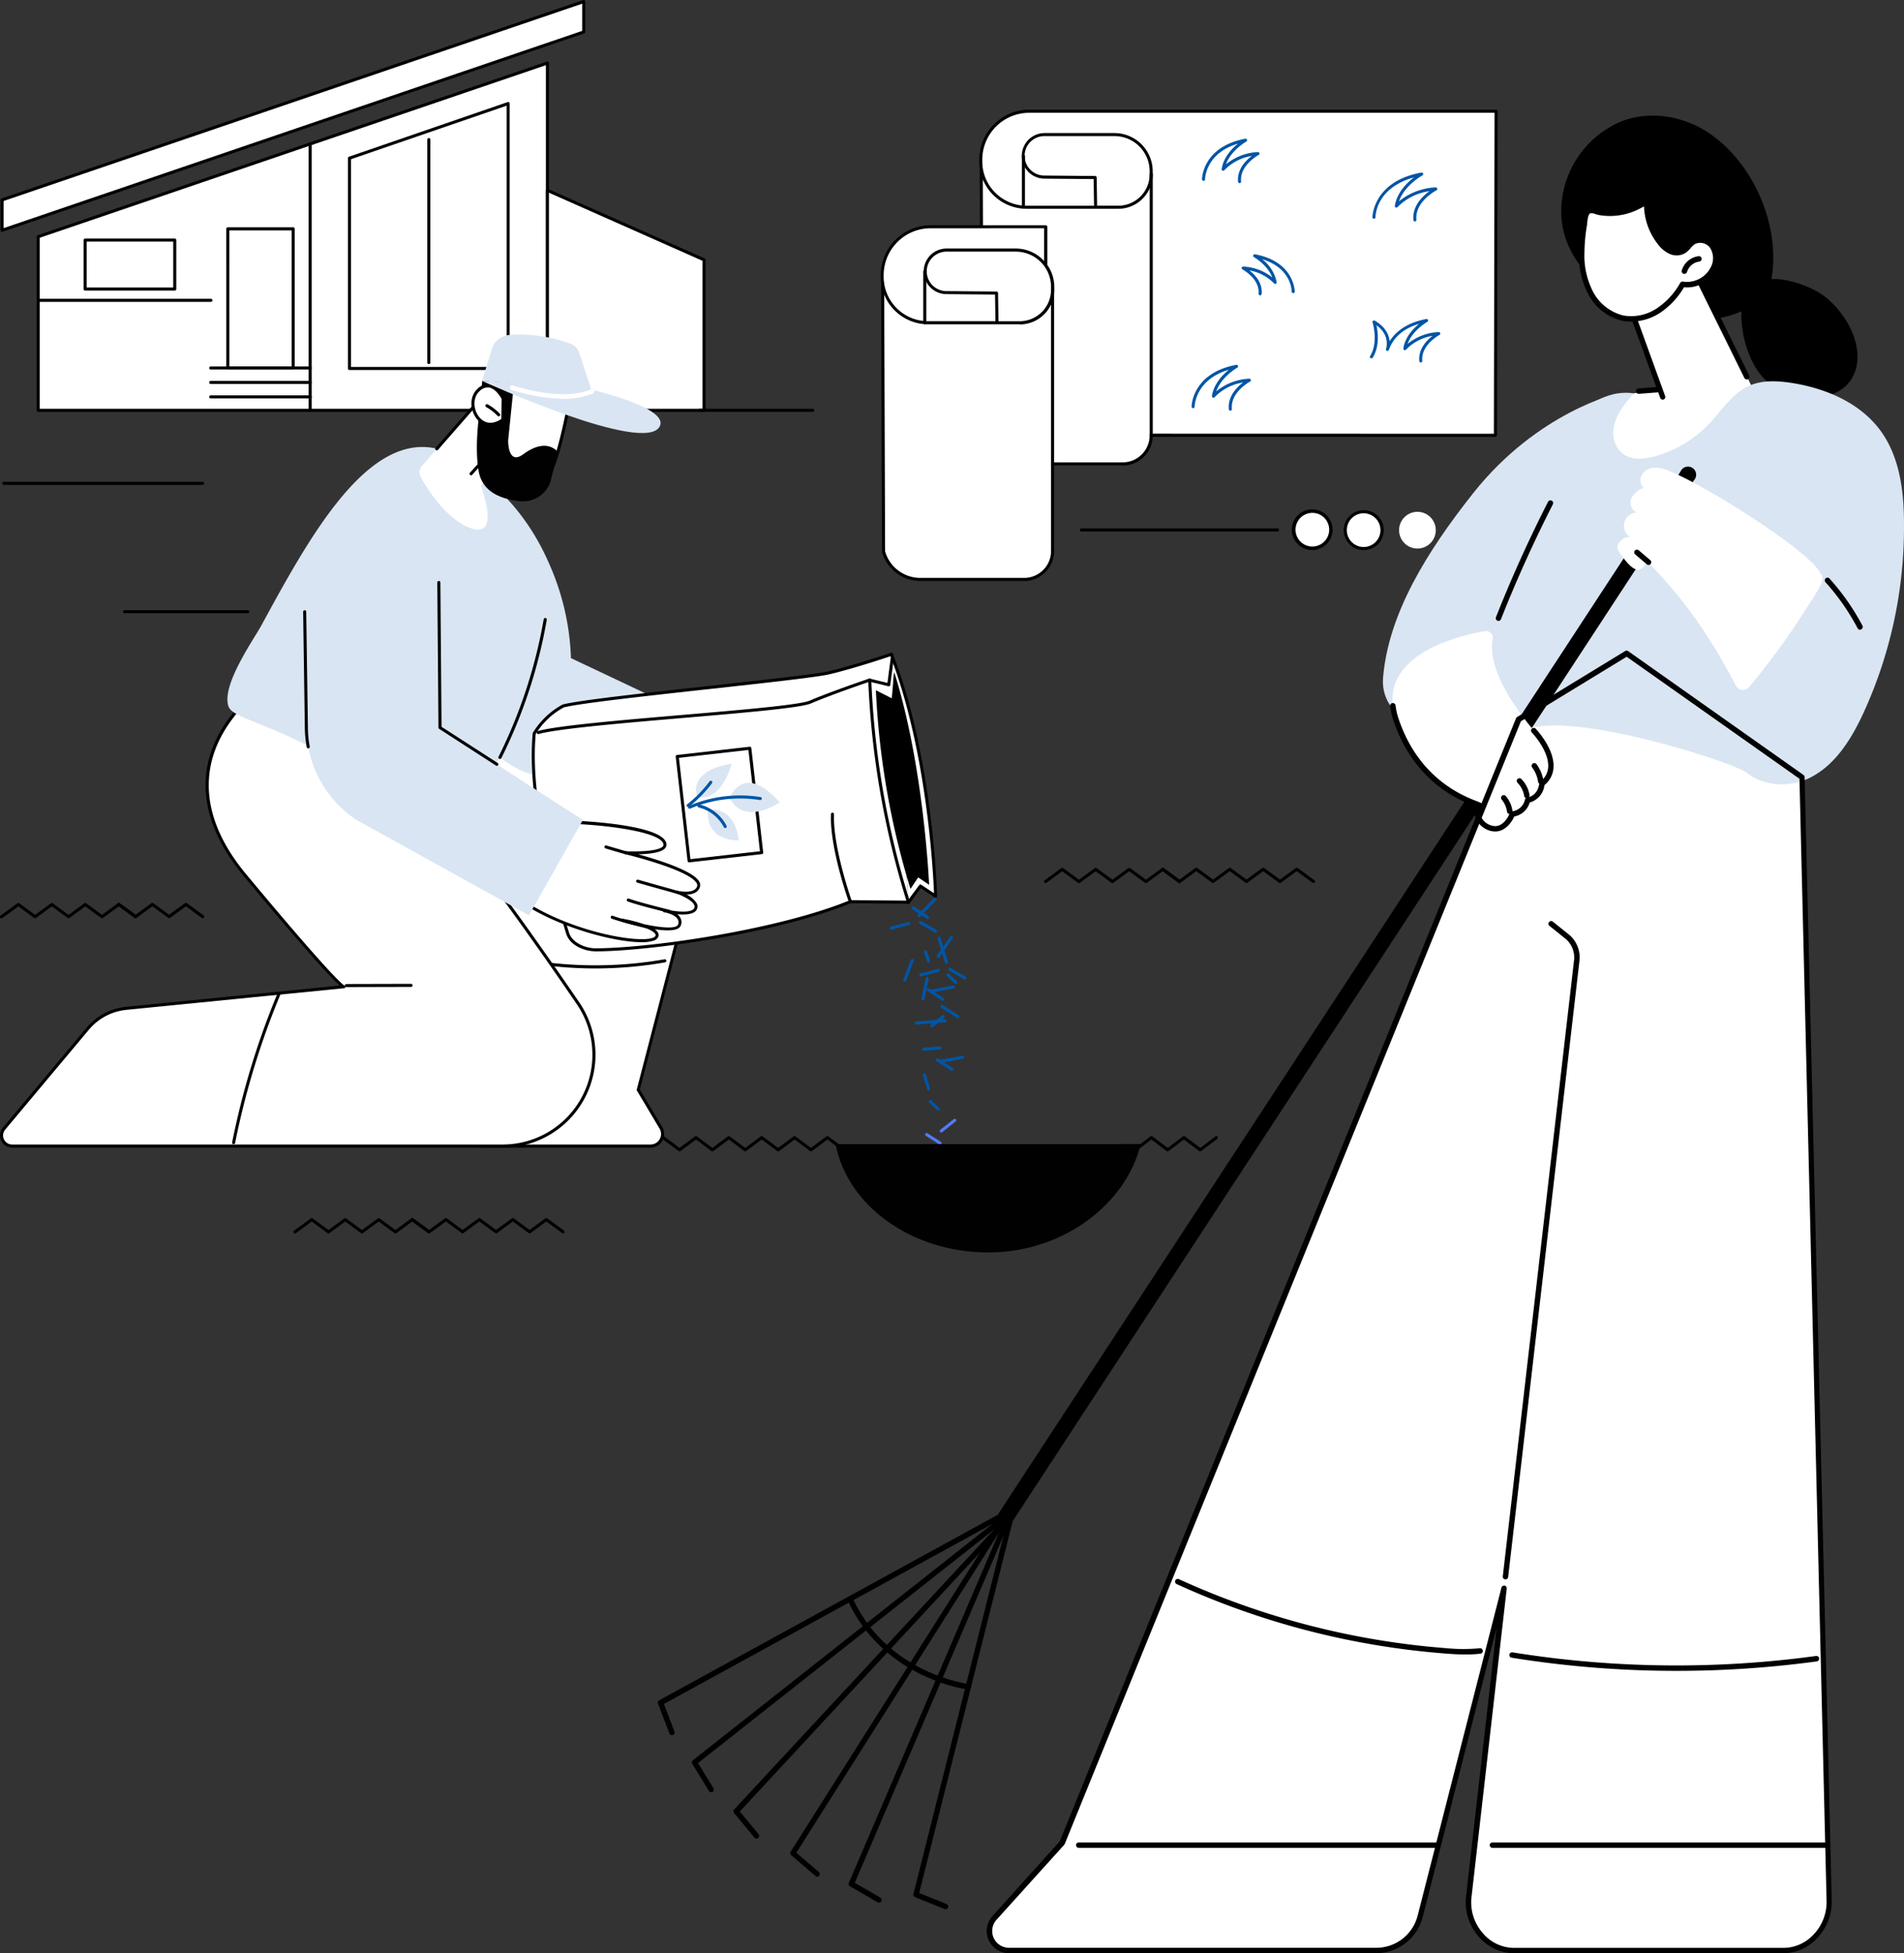
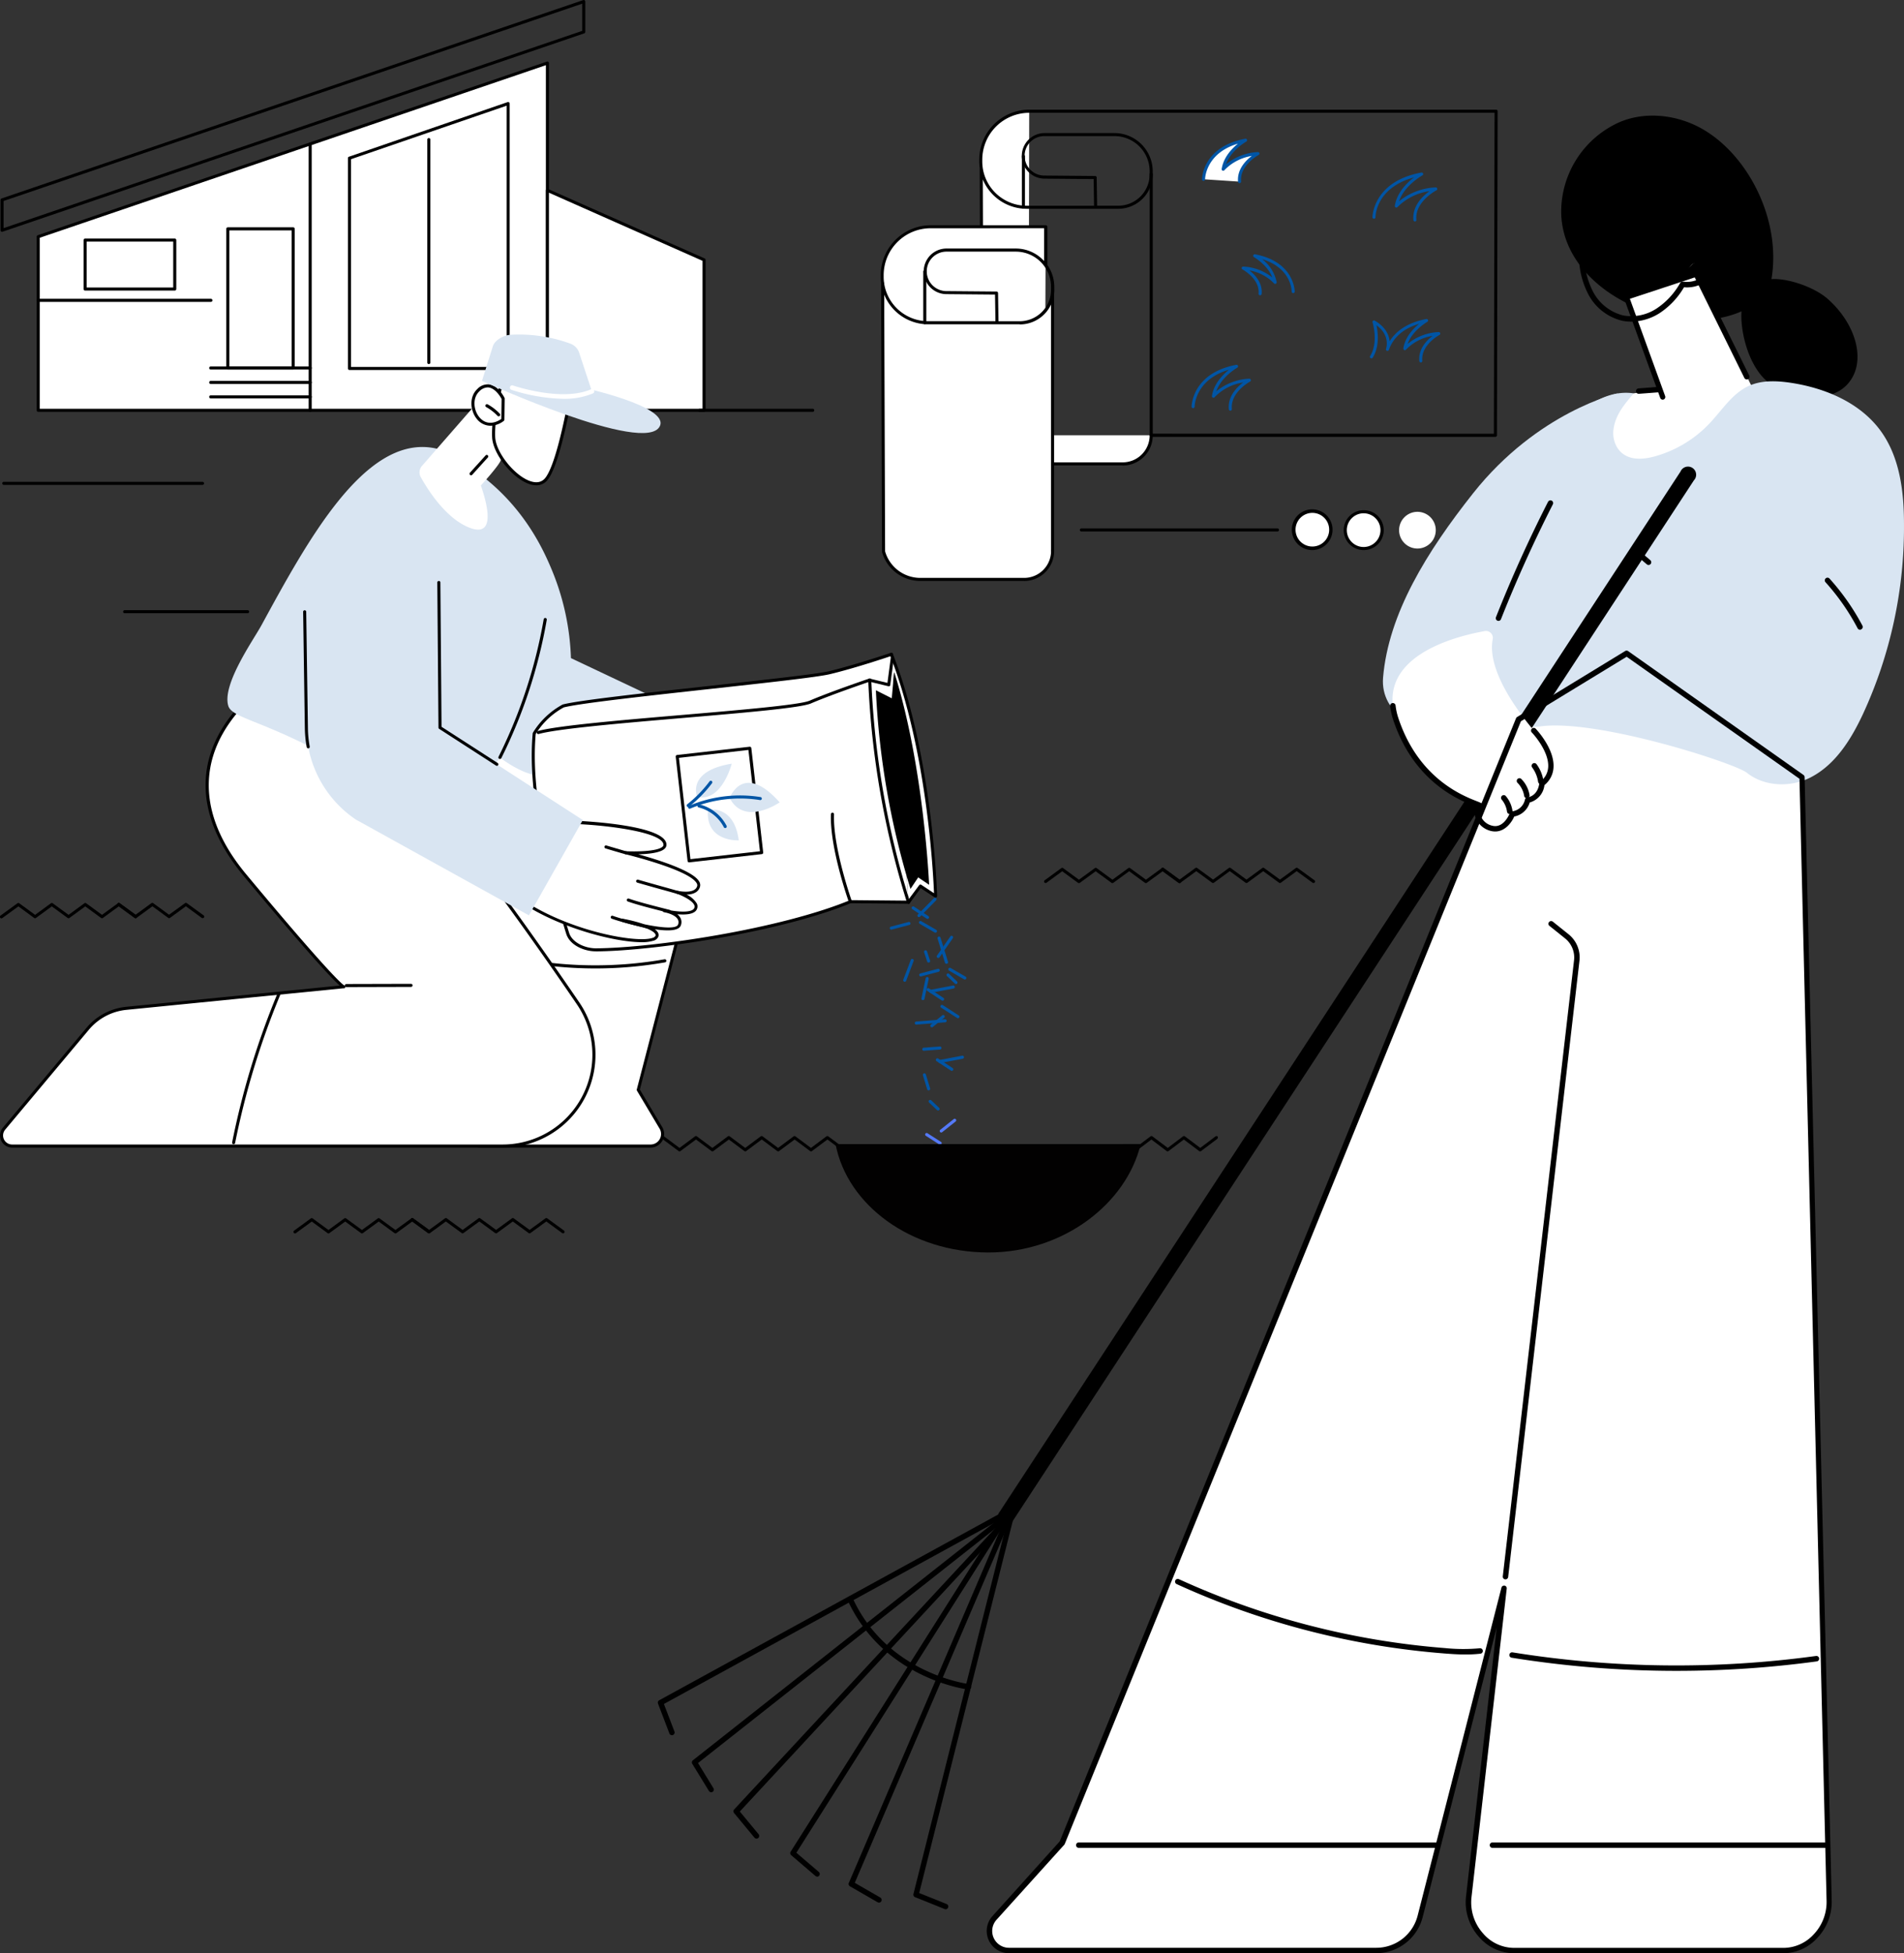
<svg xmlns="http://www.w3.org/2000/svg" width="541.196" height="555.113" viewBox="0 0 541.196 555.113">
  <rect x="0" y="0" width="541.196" height="555.113" fill="#333333" stroke="none" />
  <g id="image" transform="translate(0.002 0.007)">
    <g id="Illustration" transform="translate(-0.002 -0.007)">
      <g id="Lawn_repair" data-name="Lawn repair">
        <path id="Path_682" data-name="Path 682" d="M58.4,315.939H1.875a.435.435,0,0,1,0-.869H58.4a.435.435,0,0,1,0,.869Z" transform="translate(-0.813 -178.132)" />
        <path id="Path_683" data-name="Path 683" d="M115.9,399.869h-35a.435.435,0,0,1,0-.869h35a.435.435,0,0,1,0,.869Z" transform="translate(-45.495 -225.584)" />
        <path id="Path_684" data-name="Path 684" d="M25.07,139.913H169.785V41.22L25.07,90.567Z" transform="translate(-14.173 -23.302)" fill="#fff" />
        <path id="Path_685" data-name="Path 685" d="M169.163,139.785H24.435A.435.435,0,0,1,24,139.35V90a.435.435,0,0,1,.3-.413L169.024,40.248a.435.435,0,0,1,.578.409V139.35a.435.435,0,0,1-.439.435Zm-144.294-.869H168.728V41.265L24.869,90.312Z" transform="translate(-13.568 -22.739)" />
-         <path id="Path_686" data-name="Path 686" d="M166.678,9.632,1.34,66.01V57.379L166.678,1Z" transform="translate(-0.757 -0.563)" fill="#fff" />
        <path id="Path_687" data-name="Path 687" d="M.775,65.876a.439.439,0,0,1-.435-.435V56.81a.435.435,0,0,1,.3-.413L165.969.018a.435.435,0,0,1,.578.435v8.61a.435.435,0,0,1-.3.413L.918,65.85a.435.435,0,0,1-.143.026Zm.435-8.758v7.714L165.678,8.767V1.039Zm164.9-48.056Z" transform="translate(-0.191 0.007)" />
        <path id="Path_688" data-name="Path 688" d="M358.04,186.987h44.509V144.22L358.04,124.48Z" transform="translate(-202.428 -70.376)" fill="#fff" />
        <path id="Path_689" data-name="Path 689" d="M401.961,186.857H357.435a.435.435,0,0,1-.435-.435V123.916a.43.43,0,0,1,.608-.4l44.531,19.745a.435.435,0,0,1,.256.4v42.767A.435.435,0,0,1,401.961,186.857Zm-44.092-.869h43.658V143.939l-43.658-19.362Z" transform="translate(-201.84 -69.811)" />
        <path id="Path_690" data-name="Path 690" d="M202.3,169.7a.435.435,0,0,1-.435-.435v-75.7a.435.435,0,0,1,.869,0v75.7A.435.435,0,0,1,202.3,169.7Z" transform="translate(-114.132 -52.651)" />
        <path id="Path_691" data-name="Path 691" d="M73.528,196.259H24.495a.435.435,0,0,1,0-.869H73.528a.435.435,0,1,1,0,.869Z" transform="translate(-13.602 -110.467)" />
        <path id="Path_692" data-name="Path 692" d="M167.01,189.05H148.435a.435.435,0,0,1-.435-.435v-39.55a.435.435,0,0,1,.435-.435h18.571a.435.435,0,0,1,.435.435v39.55A.435.435,0,0,1,167.01,189.05Zm-18.137-.869h17.7V149.5H148.869Z" transform="translate(-83.675 -84.03)" />
        <path id="Path_693" data-name="Path 693" d="M165.555,240.5H137.3a.435.435,0,1,1,0-.869h28.25a.435.435,0,1,1,0,.869Z" transform="translate(-77.383 -135.479)" />
        <path id="Path_694" data-name="Path 694" d="M165.555,249.949H137.3a.435.435,0,1,1,0-.869h28.25a.435.435,0,1,1,0,.869Z" transform="translate(-77.383 -140.822)" />
        <path id="Path_695" data-name="Path 695" d="M165.555,259.389H137.3a.435.435,0,1,1,0-.869h28.25a.435.435,0,1,1,0,.869Z" transform="translate(-77.383 -146.159)" />
        <path id="Path_696" data-name="Path 696" d="M80.576,170.777H55.095a.435.435,0,0,1-.435-.435V156.435a.435.435,0,0,1,.435-.435H80.576a.435.435,0,0,1,.435.435v13.908A.435.435,0,0,1,80.576,170.777Zm-25.047-.869H80.142V156.869H55.529Z" transform="translate(-30.903 -88.197)" />
        <path id="Path_697" data-name="Path 697" d="M273.1,142.863H227.975a.435.435,0,0,1-.435-.435V82.659a.435.435,0,0,1,.3-.409l45.1-15.52a.435.435,0,0,1,.574.409v75.289A.435.435,0,0,1,273.1,142.863Zm-44.688-.869h44.253V67.747L228.409,82.959Z" transform="translate(-128.646 -37.712)" />
        <path id="Path_698" data-name="Path 698" d="M279.885,154.535a.435.435,0,0,1-.435-.435V90.755a.435.435,0,1,1,.869,0V154.1A.435.435,0,0,1,279.885,154.535Z" transform="translate(-157.995 -51.062)" />
        <path id="Path_699" data-name="Path 699" d="M489.056,268.169H456.895a.435.435,0,0,1,0-.869h32.162a.435.435,0,1,1,0,.869Z" transform="translate(-258.073 -151.123)" />
        <path id="Path_700" data-name="Path 700" d="M274.13,467l56.022,1.434a21.509,21.509,0,0,1,20.262,26.912l-20.375,78.431,6.432,10.787a3.42,3.42,0,0,1-2.938,5.172H285.521a6.172,6.172,0,0,1-5.724-8.466l15.285-70.678-32.223,2.695Z" transform="translate(-148.615 -264.03)" fill="#fff" />
        <path id="Path_701" data-name="Path 701" d="M332.941,589.615H284.929a6.611,6.611,0,0,1-6.141-9.031l15.138-70.069-31.64,2.643a.436.436,0,0,1-.461-.535L273.1,466.34a.435.435,0,0,1,.435-.33l56.018,1.434A21.948,21.948,0,0,1,350.226,494.9L329.895,573.13l6.358,10.657a3.859,3.859,0,0,1-3.312,5.833ZM294.491,509.6a.437.437,0,0,1,.426.526L279.648,580.8l-.022.074a5.737,5.737,0,0,0,5.3,7.871h48.012a2.986,2.986,0,0,0,2.564-4.516l-6.432-10.792a.435.435,0,0,1-.048-.33L349.4,494.69a21.075,21.075,0,0,0-19.853-26.368l-55.67-1.447-11.044,45.37,31.623-2.643Z" transform="translate(-148.023 -263.47)" />
        <path id="Path_702" data-name="Path 702" d="M360.393,629.377a114.575,114.575,0,0,1-21.893-2.114.443.443,0,1,1,.154-.872,113.437,113.437,0,0,0,41.406.387.441.441,0,1,1,.152.869A114.46,114.46,0,0,1,360.393,629.377Z" transform="translate(-191.173 -354.143)" />
        <path id="Path_703" data-name="Path 703" d="M353.363,547.469a.4.4,0,0,1-.126,0,.435.435,0,0,1-.291-.543l5.216-17.211a.435.435,0,1,1,.83.252l-5.215,17.211A.435.435,0,0,1,353.363,547.469Z" transform="translate(-199.537 -299.299)" />
        <path id="Path_704" data-name="Path 704" d="M74.461,449.79c-.117.7-30.758,21.427-4.242,53.267S98.23,534.732,98.23,534.732l-61.716,6.137a16.515,16.515,0,0,0-11.022,5.824L1.718,575.052a3.007,3.007,0,0,0,2.3,4.937H143.457c20.827,0,33.17-23.33,21.435-40.541-21.044-30.858-42.532-59.417-64.637-84.8Z" transform="translate(-0.574 -254.3)" fill="#fff" />
        <path id="Path_705" data-name="Path 705" d="M142.9,579.882H3.462a3.447,3.447,0,0,1-2.638-5.65L24.6,545.855a16.833,16.833,0,0,1,11.3-5.98l60.69-6.033c-3.277-2.882-12.9-13.838-27.246-31.071-15.646-18.806-14.412-37.677,3.516-53.15.3-.261.591-.509.678-.6A.43.43,0,0,1,74,448.8l25.782,4.863a.434.434,0,0,1,.248.139c21.109,24.252,42.258,52.015,64.663,84.855A26.373,26.373,0,0,1,142.9,579.882ZM97.731,534.6l-61.716,6.133a15.981,15.981,0,0,0-10.731,5.65l-23.791,28.4a2.573,2.573,0,0,0,1.969,4.229H142.9a25.508,25.508,0,0,0,21.075-39.868c-22.348-32.766-43.462-60.46-64.5-84.646l-25.386-4.781c-.135.13-.343.309-.661.582-17.506,15.1-18.719,33.535-3.433,51.915,24.087,28.92,27.442,31.34,27.816,31.54a.436.436,0,1,1-.078.869Zm.1-.839Zm-.165-.026ZM73.488,449.153ZM73.488,449.153Z" transform="translate(-0.015 -253.736)" />
        <path id="Path_706" data-name="Path 706" d="M226.045,644.257a.435.435,0,1,1,0-.869l18.319-.048h0a.435.435,0,1,1,0,.869l-18.324.048Z" transform="translate(-127.555 -363.729)" />
        <path id="Path_707" data-name="Path 707" d="M152.236,692.28h-.083a.435.435,0,0,1-.343-.508,224.657,224.657,0,0,1,12.843-42.21.435.435,0,0,1,.8.335,223.65,223.65,0,0,0-12.8,42.045A.434.434,0,0,1,152.236,692.28Z" transform="translate(-85.825 -367.095)" />
        <path id="Path_708" data-name="Path 708" d="M450.072,510.725l-1.108-1.343a38.58,38.58,0,0,0-15.6-11.37L400.43,484.973l7.2-23.343,44.888,17.189c3.112,1.191,5.85,3.438,8.549,5.385l3.377,2.43,4.059,16.233Z" transform="translate(-226.394 -260.994)" fill="#fff" />
        <path id="Path_709" data-name="Path 709" d="M449.505,510.592a.435.435,0,0,1-.335-.156l-1.108-1.347a38.248,38.248,0,0,0-15.429-11.239L399.7,484.81a.435.435,0,0,1-.256-.53l7.21-23.352a.409.409,0,0,1,.569-.265l44.888,17.189a31.968,31.968,0,0,1,7.262,4.42c.465.343.926.682,1.386,1.013l3.377,2.434a.434.434,0,0,1,.165.248l4.042,16.224a.435.435,0,0,1-.252.508l-18.437,7.858A.381.381,0,0,1,449.505,510.592Zm-49.112-26.429,32.562,12.878a39.155,39.155,0,0,1,15.781,11.5l.9,1.1,17.793-7.588-3.912-15.716-3.247-2.338c-.465-.335-.926-.678-1.4-1.021a31.416,31.416,0,0,0-7.058-4.311l-44.47-17Z" transform="translate(-225.827 -260.426)" />
        <path id="Path_710" data-name="Path 710" d="M206.779,292.491c4.837.726,8.049,3.221,14.312,8.027,12.5,9.614,17.719,21.635,19.832,26.677a71.278,71.278,0,0,1,5.446,25.095l49.325,23.322-11.9,26.673-50.512-17.6a32.031,32.031,0,0,1-7.1-4.155,15.551,15.551,0,0,1-6.332,6.085c-4.52,2.243-9.127,1.369-12.465.6-11.035-2.534-20.466-2.456-36.695-10.492-13.882-6.876-20.775-7.823-21.709-10.839-1.873-6.085,7.128-18.719,9.444-22.978C171.388,319.112,187.447,289.583,206.779,292.491Z" transform="translate(-84.085 -165.253)" fill="#d9e5f2" />
        <path id="Path_711" data-name="Path 711" d="M326.376,444.143a.435.435,0,0,1-.382-.639,142.178,142.178,0,0,0,12.834-39.094.441.441,0,0,1,.869.143,143.054,143.054,0,0,1-12.93,39.359A.435.435,0,0,1,326.376,444.143Z" transform="translate(-184.281 -228.434)" />
        <path id="Path_712" data-name="Path 712" d="M450.54,427.83s-10.092,3.433-17.62,5.237-67.1,7.223-75.646,9.449a21.867,21.867,0,0,0-8.236,7.823c-1.273,14.177,1.978,32.6,9.5,56.8.943,3.042,4.876,4.694,8.049,4.681,16.763-.074,52.667-5.576,72.3-13.69l16.516.156Z" transform="translate(-197.187 -241.884)" fill="#fff" />
        <path id="Path_713" data-name="Path 713" d="M587.813,498.286l3.416-4.572,4.325,2.86s-.965-38.911-12.6-68.744Z" transform="translate(-329.588 -241.884)" fill="#fff" />
        <path id="Path_714" data-name="Path 714" d="M568.82,436.255l5.394,1.321,1.03-7.806Z" transform="translate(-321.599 -242.981)" fill="#fff" />
        <path id="Path_715" data-name="Path 715" d="M568.82,444.69s.226,28.641,11,63.128Z" transform="translate(-321.599 -251.416)" fill="#fff" />
        <path id="Path_716" data-name="Path 716" d="M365.982,511.7c-3.342,0-7.415-1.739-8.423-4.989-7.745-24.917-10.77-43.027-9.523-56.966a.435.435,0,0,1,.074-.209,22.471,22.471,0,0,1,8.38-7.954.334.334,0,0,1,.109-.043c4.585-1.2,23.469-3.268,41.723-5.272,15.646-1.738,30.449-3.342,33.926-4.177,7.419-1.782,17.476-5.189,17.576-5.215a.435.435,0,1,1,.283.821c-.1.035-10.2,3.477-17.654,5.246-3.533.848-18.35,2.473-34.035,4.194-18.154,1.995-36.943,4.055-41.55,5.237a21.207,21.207,0,0,0-7.98,7.567c-1.213,13.821,1.808,31.784,9.5,56.522.869,2.747,4.52,4.377,7.593,4.377h.039c16.111-.074,52.22-5.428,72.147-13.656a.436.436,0,0,1,.165-.035h0l16.516.156a.435.435,0,1,1,0,.869h0l-16.437-.152c-20.023,8.258-56.218,13.612-72.377,13.686Z" transform="translate(-196.618 -241.326)" />
        <path id="Path_717" data-name="Path 717" d="M351.492,459.458a.437.437,0,0,1-.135-.856c5.563-1.547,23.661-3.09,41.163-4.581,16.359-1.4,33.27-2.834,36.108-4.059,5.807-2.508,16.8-6.232,16.907-6.272a.436.436,0,1,1,.278.826c-.109.035-11.065,3.751-16.842,6.245-2.964,1.278-19.2,2.66-36.378,4.125-17.463,1.491-35.517,3.042-41,4.555A.368.368,0,0,1,351.492,459.458Z" transform="translate(-198.471 -250.838)" />
        <path id="Path_718" data-name="Path 718" d="M548.926,557.149a.435.435,0,0,1-.408-.287c-.226-.63-5.481-15.542-5.1-24.995a.435.435,0,1,1,.869.035c-.374,9.284,5,24.517,5.05,24.669a.427.427,0,0,1-.409.578Z" transform="translate(-307.224 -300.468)" />
        <path id="Path_719" data-name="Path 719" d="M587.236,498.156a.436.436,0,0,1-.348-.7l3.4-4.572a.435.435,0,0,1,.587-.1l3.62,2.395c-.226-5.828-2-40.746-12.534-67.757a.434.434,0,1,1,.808-.317c11.526,29.554,12.6,68.5,12.6,68.887a.435.435,0,0,1-.674.374l-3.981-2.629-3.108,4.242A.435.435,0,0,1,587.236,498.156Z" transform="translate(-329.01 -241.319)" />
        <path id="Path_720" data-name="Path 720" d="M573.627,437.486a.437.437,0,0,1-.1,0l-5.394-1.3a.435.435,0,1,1,.209-.843l4.92,1.2.969-7.323a.434.434,0,0,1,.861.113l-1.03,7.823a.435.435,0,0,1-.187.3A.409.409,0,0,1,573.627,437.486Z" transform="translate(-321.012 -242.456)" />
        <path id="Path_721" data-name="Path 721" d="M579.259,507.693a.435.435,0,0,1-.413-.3,244.459,244.459,0,0,1-11.026-63.255.435.435,0,0,1,.435-.435h0a.435.435,0,0,1,.435.435,243.434,243.434,0,0,0,10.987,63.02.379.379,0,0,1-.417.539Z" transform="translate(-321.033 -250.856)" />
        <path id="Path_722" data-name="Path 722" d="M578.088,439.722c8.432,26.812,9.866,60.277,9.866,60.277l-3.1-2.1-2.2,3.273a227.709,227.709,0,0,1-9.831-56.457l4.516,2.277.656-7.388Z" transform="translate(-323.86 -248.538)" />
        <rect id="Rectangle_119" data-name="Rectangle 119" width="29.733" height="20.676" transform="translate(195.657 245.992) rotate(-96.34)" fill="#fff" />
        <path id="Path_723" data-name="Path 723" d="M445.724,521.162a.435.435,0,0,1-.435-.387l-3.373-29.658a.441.441,0,0,1,.382-.478l20.627-2.343a.435.435,0,0,1,.482.383l3.373,29.654a.434.434,0,0,1-.382.482l-20.627,2.343Zm-2.9-29.711,3.277,28.794L465.856,518l-3.277-28.794Z" transform="translate(-249.849 -276.069)" />
        <path id="Path_724" data-name="Path 724" d="M462.943,529.376s7.41-1.643,8.758,8.693C471.714,538.085,462.178,538.62,462.943,529.376Z" transform="translate(-261.713 -299.242)" fill="#d9e5f2" />
        <path id="Path_725" data-name="Path 725" d="M491.4,517.448s-10,6.954-14.229-1.247C477.17,516.2,480.969,505.73,491.4,517.448Z" transform="translate(-269.782 -289.413)" fill="#d9e5f2" />
        <path id="Path_726" data-name="Path 726" d="M465.327,499.36s-2.773,10.987-9.831,9.457C455.5,508.817,452.323,501.464,465.327,499.36Z" transform="translate(-257.335 -282.326)" fill="#d9e5f2" />
        <path id="Path_727" data-name="Path 727" d="M450.434,523.931a.436.436,0,0,1-.174-.834,37.217,37.217,0,0,1,20.353-2.486.434.434,0,0,1-.139.856,36.339,36.339,0,0,0-19.871,2.425A.4.4,0,0,1,450.434,523.931Z" transform="translate(-254.42 -294.08)" fill="#0055a5" />
        <path id="Path_728" data-name="Path 728" d="M449.5,518.011a.435.435,0,0,1-.27-.778,35.113,35.113,0,0,0,6.35-6.519.435.435,0,1,1,.7.522,35.892,35.892,0,0,1-6.519,6.658.435.435,0,0,1-.256.117Z" transform="translate(-253.891 -288.647)" fill="#0055a5" />
        <path id="Path_729" data-name="Path 729" d="M464.013,532.709a.435.435,0,0,1-.391-.239,10.979,10.979,0,0,0-7.162-5.615.446.446,0,0,1,.2-.869,11.883,11.883,0,0,1,7.741,6.085.435.435,0,0,1-.191.587A.461.461,0,0,1,464.013,532.709Z" transform="translate(-257.877 -297.372)" fill="#0055a5" />
        <path id="Path_730" data-name="Path 730" d="M357.139,537.79s24.995,1.1,25.056,6.341c.035,2.842-11.144,2.264-11.144,2.264S393,551.659,391.735,556c-.817,2.816-5.989,1.643-5.989,1.643s6.228,2.173,5.159,4.637-8.936.561-8.936.561,5.468.9,4.346,4.081-16.294-1.373-16.294-1.373,10.787,1.917,9.888,4.585c-1.16,3.438-23.952-.339-38.2-9.909C341.714,560.229,348.355,545.848,357.139,537.79Z" transform="translate(-193.195 -304.053)" fill="#fff" />
        <path id="Path_731" data-name="Path 731" d="M375.019,571.235c-7.823,0-23.587-4.172-34.109-11.239a.435.435,0,0,1-.152-.543c.07-.143,6.8-14.551,15.525-22.6a.435.435,0,0,1,.313-.113c2.608.113,25.408,1.278,25.473,6.771a1.543,1.543,0,0,1-.517,1.156c-1.243,1.191-4.746,1.525-7.506,1.591,5.441,1.5,15.52,4.629,17.307,7.706a1.917,1.917,0,0,1,.239,1.543c-.491,1.7-2.256,2.173-3.825,2.2a6.631,6.631,0,0,1,2.955,2.577,1.865,1.865,0,0,1,0,1.56c-.661,1.517-3.268,1.651-5.589,1.443a3.477,3.477,0,0,1,.839.926,2.556,2.556,0,0,1,.183,2.243c-.569,1.634-3.855,1.63-7.415,1.1a3.043,3.043,0,0,1,.869.869,1.46,1.46,0,0,1,.152,1.243,2.038,2.038,0,0,1-1.386,1.143A11.015,11.015,0,0,1,375.019,571.235ZM341.709,559.5c13,8.592,31.827,12.069,36.382,10.522a1.371,1.371,0,0,0,.869-.6.6.6,0,0,0-.078-.522c-.409-.7-1.738-1.347-3.3-1.9-2.76-.591-5.237-1.3-6.219-1.6a.434.434,0,0,1,.2-.843,43.508,43.508,0,0,1,6.15,1.569c4.737,1,9.188,1.426,9.657.087a1.738,1.738,0,0,0-.1-1.508c-.617-1.034-2.251-1.6-3.2-1.843-.361-.074-.621-.135-.743-.165a.435.435,0,0,1,.174-.852,7.17,7.17,0,0,1,.817.183c2.921.6,7.032.926,7.649-.487a1.021,1.021,0,0,0,0-.869c-.626-1.43-3.738-2.786-4.885-3.19a.435.435,0,0,1,.239-.83c.048,0,4.781,1.048,5.476-1.343a1.078,1.078,0,0,0-.156-.869c-2.234-3.851-20.032-8.154-20.21-8.2a.434.434,0,0,1,.109-.856c2.395.122,8.94.126,10.431-1.3a.682.682,0,0,0,.248-.517c-.039-3.477-14.947-5.472-24.46-5.906-7.819,7.232-13.99,19.627-15.047,21.831Z" transform="translate(-192.634 -303.459)" />
        <path id="Path_732" data-name="Path 732" d="M401.353,555.346a.364.364,0,0,1-.117,0l-.748-.213c-1.8-.522-1.8-.522-3.507-1.026l-1.33-.4a.435.435,0,1,1,.248-.83l1.326.391c1.708.5,1.708.5,3.507,1.026l.743.213a.439.439,0,1,1-.122.869Z" transform="translate(-223.497 -312.569)" />
        <path id="Path_733" data-name="Path 733" d="M421.969,591.612a.465.465,0,0,1-.109,0l-2.008-.513c-3.138-.8-7.041-1.791-9.67-2.721a.436.436,0,0,1,.291-.821c2.608.917,6.471,1.9,9.592,2.7l2.012.513a.438.438,0,0,1-.109.869Z" transform="translate(-231.744 -332.176)" />
        <path id="Path_734" data-name="Path 734" d="M409.753,602.4h-.109c-.522-.139-1.1-.283-1.7-.435-2.664-.674-5.976-1.517-8.206-2.308a.435.435,0,1,1,.291-.817c2.173.778,5.485,1.612,8.127,2.286l1.7.435a.438.438,0,1,1-.109.869Z" transform="translate(-225.826 -338.552)" />
        <path id="Path_735" data-name="Path 735" d="M427.88,579.264a.391.391,0,0,1-.122,0c-1.334-.387-3.021-.869-4.781-1.343-2.286-.635-4.646-1.3-6.576-1.86a.435.435,0,1,1,.243-.834c1.925.565,4.285,1.221,6.563,1.856,1.765.491,3.451.961,4.781,1.347a.439.439,0,1,1-.122.869Z" transform="translate(-235.247 -325.209)" />
        <path id="Path_736" data-name="Path 736" d="M237.029,351.67l.435,53.949,40.6,26.264-15.325,27.094-49.2-27.233a31.888,31.888,0,0,1-14.051-25.973l-.687-47Z" transform="translate(-112.397 -198.825)" fill="#d9e5f2" />
        <path id="Path_737" data-name="Path 737" d="M199.7,438.263a.434.434,0,0,1-.435-.356,32.7,32.7,0,0,1-.526-5.372l-.482-33.1a.435.435,0,0,1,.869,0l.487,33.118a30.97,30.97,0,0,0,.513,5.215.435.435,0,0,1-.348.5Z" transform="translate(-112.091 -225.584)" />
        <path id="Path_738" data-name="Path 738" d="M302.92,432.432a.435.435,0,0,1-.235-.069L286.53,421.932a.435.435,0,0,1-.2-.365L286,380.335a.435.435,0,0,1,.435-.435h0a.435.435,0,0,1,.435.435l.33,41.011,15.959,10.292a.433.433,0,0,1-.239.8Z" transform="translate(-161.698 -214.785)" />
        <path id="Path_739" data-name="Path 739" d="M291.327,261.81l-16.281,18.641a2.773,2.773,0,0,0-.33,3.164c1.895,3.407,6.6,10.909,12.778,13.908,8.114,3.911,6.845-4.185,4.307-11.535,0,0,5.872-6.4,5.711-7.441C296.586,272.584,293.292,262.258,291.327,261.81Z" transform="translate(-155.121 -148.019)" fill="#fff" />
        <path id="Path_740" data-name="Path 740" d="M307.521,303.246a.435.435,0,0,1-.322-.73l4.472-4.937a.435.435,0,0,1,.643.582l-4.472,4.942A.435.435,0,0,1,307.521,303.246Z" transform="translate(-173.618 -168.172)" />
-         <path id="Path_741" data-name="Path 741" d="M298.732,284.866a.435.435,0,0,1-.322-.726c2.082-2.317,4.511-5.485,4.511-6.106-1-6.385-4.077-15.177-5.65-16.263l-11.8,13.5a.435.435,0,1,1-.652-.569l12-13.747a.434.434,0,0,1,.435-.135c2.49.565,5.75,12.169,6.519,17.089.2,1.3-4.529,6.584-4.729,6.81A.434.434,0,0,1,298.732,284.866Z" transform="translate(-160.957 -147.453)" />
        <path id="Path_742" data-name="Path 742" d="M345.837,243.27s-3.872,25.347-8.058,30.423-14.621-5.459-14.955-11.826,2.482-16.381,2.482-16.381Z" transform="translate(-182.502 -137.537)" fill="#fff" />
        <path id="Path_743" data-name="Path 743" d="M334.376,274.9a6.088,6.088,0,0,1-1.925-.339c-4.82-1.591-10.379-8.523-10.626-13.243-.33-6.367,2.382-16.111,2.5-16.516a.435.435,0,0,1,.374-.317l20.527-2.212a.435.435,0,0,1,.478.5c-.161,1.039-3.938,25.525-8.153,30.632A3.959,3.959,0,0,1,334.376,274.9Zm-9.292-29.585c-.435,1.669-2.682,10.322-2.39,15.959.226,4.346,5.567,10.992,10.027,12.461,1.786.591,3.181.291,4.155-.869,3.725-4.516,7.28-25.908,7.88-29.654Z" transform="translate(-181.936 -136.974)" />
-         <path id="Path_744" data-name="Path 744" d="M322.648,245.51l-1.878,18.432s-.174,7.271,4.311,3.951c6.732-4.976,9.788-.635,9.788-.635l-2.077,8.453a8.237,8.237,0,0,1-8.592,5.541c-4.781-.535-10.683-2.173-11.822-8.562-1.3-7.389.348-17.45.348-17.45l.665-8.214Z" transform="translate(-176.328 -138.804)" fill="#020101" />
        <path id="Path_745" data-name="Path 745" d="M317.892,255.92s-3.042-6.159-7.045-2.395.374,13.073,6.954,8.423Z" transform="translate(-174.88 -142.646)" fill="#fff" />
        <path id="Path_746" data-name="Path 746" d="M313.75,263.07a5.011,5.011,0,0,1-3.886-1.921c-1.873-2.295-2.273-6.263.122-8.514a4.094,4.094,0,0,1,3.52-1.3c2.534.435,4.146,3.668,4.216,3.8a.4.4,0,0,1,.043.2l-.083,6.024a.435.435,0,0,1-.182.348A6.519,6.519,0,0,1,313.75,263.07Zm-.834-10.9a3.477,3.477,0,0,0-2.334,1.1c-2.038,1.921-1.669,5.346-.044,7.332s3.912,2.125,6.28.543l.078-5.693c-.265-.5-1.652-2.9-3.546-3.242A2.413,2.413,0,0,0,312.916,252.165Z" transform="translate(-174.319 -142.069)" />
        <path id="Path_747" data-name="Path 747" d="M321.2,267.744a.435.435,0,0,1-.317-.139,13.1,13.1,0,0,0-3.229-2.5.438.438,0,1,1,.435-.761,13.975,13.975,0,0,1,3.446,2.664.437.437,0,0,1-.335.735Z" transform="translate(-179.469 -149.42)" />
        <path id="Path_748" data-name="Path 748" d="M328.731,233.061l-13.521-1.113,3.064-9.753c.643-2.147,3.625-3.277,4.894-3.347a42.4,42.4,0,0,1,16.915,2.425,4.209,4.209,0,0,1,2.669,2.421l3.707,11.222Z" transform="translate(-178.213 -123.695)" fill="#d9e5f2" />
        <path id="Path_749" data-name="Path 749" d="M365.774,261.917c2.677-5.65-22-10.97-22-10.97L315.21,249.07S361.8,270.336,365.774,261.917Z" transform="translate(-178.213 -140.816)" fill="#d9e5f2" />
        <path id="Path_750" data-name="Path 750" d="M348.609,255.807a51.009,51.009,0,0,1-14.708-2.551.654.654,0,0,1,.435-1.234c.139.048,13.93,4.737,22.187,1.069a.652.652,0,1,1,.53,1.191A21.041,21.041,0,0,1,348.609,255.807Z" transform="translate(-188.533 -142.464)" fill="#fff" />
        <path id="Path_762" data-name="Path 762" d="M615,735.472a.433.433,0,0,1-.274-.774l3.825-3.042a.434.434,0,0,1,.543.678l-3.825,3.042A.435.435,0,0,1,615,735.472Z" transform="translate(-347.459 -413.607)" fill="#5479f7" />
        <path id="Path_771" data-name="Path 771" d="M609.295,744.2a.435.435,0,0,1-.235-.069l-3.855-2.477a.435.435,0,0,1,.469-.73l3.855,2.477a.435.435,0,0,1-.234.8Z" transform="translate(-342.068 -418.87)" fill="#5479f7" />
        <g id="Group_207" data-name="Group 207" transform="translate(252.915 255.139)">
          <path id="Path_751" data-name="Path 751" d="M620,660.873a.469.469,0,0,1-.235-.065l-4.577-2.943a.435.435,0,0,1,.469-.73l4.564,2.951a.435.435,0,0,1-.235.8Z" transform="translate(-600.626 -626.636)" fill="#0055a5" />
          <path id="Path_752" data-name="Path 752" d="M608.068,646.526a.437.437,0,0,1-.083-.869l6.393-1.217a.436.436,0,1,1,.161.856l-6.389,1.213A.272.272,0,0,1,608.068,646.526Z" transform="translate(-596.434 -619.486)" fill="#0055a5" />
          <path id="Path_753" data-name="Path 753" d="M603.033,645.425h-.091a.435.435,0,0,1-.335-.517l1.2-5.72a.444.444,0,0,1,.869.178l-1.2,5.719A.434.434,0,0,1,603.033,645.425Z" transform="translate(-593.611 -616.321)" fill="#0055a5" />
          <path id="Path_754" data-name="Path 754" d="M598.674,668.025a.435.435,0,0,1-.03-.869l8.175-.647a.434.434,0,1,1,.065.865l-8.175.652Z" transform="translate(-591.139 -631.967)" fill="#0055a5" />
          <path id="Path_755" data-name="Path 755" d="M603.623,685.519a.435.435,0,0,1-.035-.869l4.572-.352a.436.436,0,1,1,.07.869l-4.577.352Z" transform="translate(-593.944 -642.024)" fill="#0055a5" />
          <path id="Path_756" data-name="Path 756" d="M591.129,633.522a.4.4,0,0,1-.152-.03.435.435,0,0,1-.252-.556l2.13-5.65a.435.435,0,0,1,.813.308l-2.13,5.65A.434.434,0,0,1,591.129,633.522Z" transform="translate(-586.883 -609.633)" fill="#0055a5" />
          <path id="Path_757" data-name="Path 757" d="M601.62,635.664a.438.438,0,0,1-.109-.869l4.933-1.3a.436.436,0,0,1,.222.843l-4.933,1.3A.473.473,0,0,1,601.62,635.664Z" transform="translate(-592.78 -613.292)" fill="#0055a5" />
          <path id="Path_758" data-name="Path 758" d="M605.635,624.9a.435.435,0,0,1-.435-.3l-.869-2.638a.435.435,0,0,1,.826-.274l.869,2.638a.435.435,0,0,1-.278.548A.35.35,0,0,1,605.635,624.9Z" transform="translate(-594.579 -606.46)" fill="#0055a5" />
          <path id="Path_759" data-name="Path 759" d="M613.045,618.2a.435.435,0,0,1-.356-.682l3.794-5.437a.435.435,0,1,1,.713.5l-3.794,5.437A.435.435,0,0,1,613.045,618.2Z" transform="translate(-599.273 -601.08)" fill="#0055a5" />
          <path id="Path_760" data-name="Path 760" d="M615.673,620.162a.435.435,0,0,1-.435-.309l-2.1-6.876a.434.434,0,0,1,.83-.257l2.143,6.876a.435.435,0,0,1-.291.543.4.4,0,0,1-.143.022Z" transform="translate(-599.558 -601.384)" fill="#0055a5" />
          <path id="Path_761" data-name="Path 761" d="M624.9,636.186a.435.435,0,0,1-.217-.061l-4.237-2.451a.435.435,0,1,1,.435-.752l4.238,2.451a.435.435,0,0,1-.217.813Z" transform="translate(-603.571 -612.94)" fill="#0055a5" />
          <path id="Path_763" data-name="Path 763" d="M582.416,605.048a.438.438,0,1,1-.113-.869l4.933-1.3a.435.435,0,1,1,.226.839l-4.933,1.3A.334.334,0,0,1,582.416,605.048Z" transform="translate(-581.921 -595.979)" fill="#0055a5" />
          <path id="Path_764" data-name="Path 764" d="M605.677,605.566a.436.436,0,0,1-.217-.057l-4.233-2.456a.435.435,0,1,1,.435-.752l4.238,2.451a.435.435,0,0,1-.222.813Z" transform="translate(-592.704 -595.628)" fill="#0055a5" />
          <path id="Path_765" data-name="Path 765" d="M610.548,649.726a.435.435,0,0,1-.239-.07l-4.094-2.695a.435.435,0,1,1,.478-.726l4.094,2.695a.433.433,0,0,1-.239.8Z" transform="translate(-595.546 -620.465)" fill="#0055a5" />
          <path id="Path_766" data-name="Path 766" d="M600.434,592.539a.432.432,0,0,1-.309-.739l4.564-4.638a.435.435,0,0,1,.617.613l-4.564,4.637A.435.435,0,0,1,600.434,592.539Z" transform="translate(-592.142 -587.034)" fill="#0055a5" />
          <path id="Path_767" data-name="Path 767" d="M600.712,596.239a.435.435,0,0,1-.239-.07l-4.094-2.695a.435.435,0,0,1,.478-.726l4.094,2.695a.435.435,0,0,1-.239.8Z" transform="translate(-589.986 -590.226)" fill="#0055a5" />
          <path id="Path_768" data-name="Path 768" d="M614.088,692.4a.437.437,0,0,1-.083-.869l6.393-1.217a.442.442,0,1,1,.161.869l-6.389,1.217Z" transform="translate(-599.838 -645.42)" fill="#0055a5" />
          <path id="Path_769" data-name="Path 769" d="M616.566,695.6a.434.434,0,0,1-.239-.069l-4.094-2.69a.436.436,0,0,1,.478-.73l4.094,2.695a.434.434,0,0,1-.239.8Z" transform="translate(-598.948 -646.4)" fill="#0055a5" />
          <path id="Path_770" data-name="Path 770" d="M621.673,639.542a.435.435,0,0,1-.3-.122l-2.26-2.147a.435.435,0,0,1,.613-.617l2.264,2.147a.435.435,0,0,1-.3.752Z" transform="translate(-602.876 -615.018)" fill="#0055a5" />
          <path id="Path_772" data-name="Path 772" d="M605.208,706.722a.435.435,0,0,1-.435-.309l-1.2-3.942a.435.435,0,1,1,.83-.256l1.208,3.946a.435.435,0,0,1-.291.543A.4.4,0,0,1,605.208,706.722Z" transform="translate(-594.147 -651.974)" fill="#0055a5" />
          <path id="Path_773" data-name="Path 773" d="M609.992,722.226a.435.435,0,0,1-.3-.122l-2.26-2.147a.435.435,0,1,1,.6-.63l2.264,2.147a.444.444,0,0,1-.3.752Z" transform="translate(-596.255 -661.75)" fill="#0055a5" />
          <path id="Path_774" data-name="Path 774" d="M608.845,667.221a.436.436,0,0,1-.274-.774l3.212-2.608a.435.435,0,1,1,.543.674l-3.207,2.608A.435.435,0,0,1,608.845,667.221Z" transform="translate(-596.898 -630.389)" fill="#0055a5" />
        </g>
        <path id="Path_809" data-name="Path 809" d="M484.469,747.231a.434.434,0,0,1-.261-.087l-4.407-3.286-4.4,3.286a.434.434,0,0,1-.517,0l-4.411-3.286-4.407,3.286a.435.435,0,0,1-.522,0l-4.411-3.29-4.42,3.29a.435.435,0,0,1-.522,0l-4.407-3.286-4.411,3.286a.435.435,0,0,1-.517,0l-4.411-3.286-4.42,3.286a.435.435,0,0,1-.517,0l-4.672-3.477a.436.436,0,1,1,.522-.7l4.407,3.286,4.407-3.286a.435.435,0,0,1,.522,0l4.407,3.286,4.4-3.286a.435.435,0,0,1,.522,0l4.407,3.286,4.411-3.286a.478.478,0,0,1,.535,0l4.407,3.286,4.411-3.286a.435.435,0,0,1,.517,0l4.411,3.286,4.407-3.286a.435.435,0,0,1,.517,0l4.668,3.477a.435.435,0,0,1-.256.787Z" transform="translate(-244.614 -420.007)" />
        <path id="Path_810" data-name="Path 810" d="M764.932,743.868l-4.368,3.281a.435.435,0,0,1-.526,0l-4.368-3.281-4.346,3.281a.435.435,0,0,1-.526,0l-4.346-3.281-4.346,3.281a.435.435,0,0,1-.521-.7l4.629-3.477a.435.435,0,0,1,.521,0l4.372,3.281,4.346-3.281a.434.434,0,0,1,.521,0l4.372,3.281,4.346-3.281a.435.435,0,0,1,.521,0C765.559,743.258,765.184,743.758,764.932,743.868Z" transform="translate(-419.178 -420.013)" />
        <path id="Path_814" data-name="Path 814" d="M192.353,800.9a.435.435,0,0,1-.256-.787l4.759-3.477a.435.435,0,0,1,.513,0l4.5,3.29,4.5-3.29a.435.435,0,0,1,.513,0l4.5,3.29,4.507-3.29a.435.435,0,0,1,.513,0l4.5,3.29,4.511-3.29a.435.435,0,0,1,.513,0l4.759,3.477a.436.436,0,0,1-.513.7l-4.5-3.29-4.507,3.29a.435.435,0,0,1-.513,0l-4.5-3.29-4.507,3.29a.435.435,0,0,1-.513,0l-4.5-3.29-4.5,3.29a.435.435,0,0,1-.513,0l-4.5-3.29-4.5,3.29A.435.435,0,0,1,192.353,800.9Z" transform="translate(-108.505 -450.355)" />
        <path id="Path_815" data-name="Path 815" d="M311.912,800.818a.435.435,0,0,1-.256-.082l-4.5-3.29-4.507,3.29a.435.435,0,0,1-.513,0l-4.5-3.29-4.507,3.29a.435.435,0,0,1-.513,0l-4.5-3.29-4.5,3.29a.435.435,0,0,1-.513,0l-4.5-3.29-4.5,3.29a.435.435,0,0,1-.513,0l-4.759-3.477a.435.435,0,1,1,.513-.7l4.5,3.29,4.511-3.29a.434.434,0,0,1,.513,0l4.5,3.29,4.5-3.29a.434.434,0,0,1,.513,0l4.5,3.29,4.507-3.29a.435.435,0,0,1,.513,0l4.5,3.29,4.507-3.29a.434.434,0,0,1,.513,0l4.759,3.477a.435.435,0,0,1-.256.782Z" transform="translate(-151.871 -450.299)" />
        <path id="Path_816" data-name="Path 816" d="M721.216,571.825a.435.435,0,0,1-.257-.083l-4.507-3.29-4.5,3.29a.435.435,0,0,1-.513,0l-4.5-3.29-4.5,3.29a.435.435,0,0,1-.513,0l-4.5-3.29-4.5,3.29a.434.434,0,0,1-.513,0l-4.5-3.29-4.5,3.29a.436.436,0,0,1-.513-.7l4.759-3.477a.434.434,0,0,1,.513,0l4.5,3.29,4.516-3.29a.434.434,0,0,1,.513,0l4.5,3.29,4.5-3.29a.435.435,0,0,1,.513,0l4.5,3.29,4.507-3.29a.434.434,0,0,1,.513,0l4.781,3.477a.436.436,0,0,1-.3.787Z" transform="translate(-385.989 -320.838)" />
        <path id="Path_817" data-name="Path 817" d="M802.694,571.738a.434.434,0,0,1-.256-.083l-4.507-3.29-4.507,3.29a.434.434,0,0,1-.513,0l-4.5-3.29-4.5,3.29a.435.435,0,0,1-.513,0l-4.5-3.29-4.5,3.29a.434.434,0,0,1-.513,0l-4.5-3.29-4.49,3.29a.434.434,0,0,1-.513,0l-4.759-3.477a.435.435,0,1,1,.513-.7l4.5,3.29,4.5-3.29a.434.434,0,0,1,.513,0l4.5,3.29,4.5-3.29a.434.434,0,0,1,.513,0l4.5,3.29,4.5-3.29a.434.434,0,0,1,.513,0l4.5,3.29,4.507-3.29a.434.434,0,0,1,.513,0l4.781,3.477a.435.435,0,0,1-.257.782Z" transform="translate(-429.354 -320.782)" />
        <path id="Path_818" data-name="Path 818" d="M38.515,594.8a.435.435,0,0,1-.256-.083l-4.507-3.29-4.507,3.29a.435.435,0,0,1-.513,0l-4.5-3.29-4.5,3.29a.435.435,0,0,1-.513,0l-4.5-3.29-4.5,3.29a.435.435,0,0,1-.513,0l-4.481-3.29L.69,594.722a.436.436,0,1,1-.513-.7l4.781-3.477a.435.435,0,0,1,.513,0l4.5,3.29,4.5-3.29a.435.435,0,0,1,.513,0l4.5,3.29,4.5-3.29a.435.435,0,0,1,.513,0l4.5,3.29,4.507-3.29a.435.435,0,0,1,.513,0l4.781,3.477a.438.438,0,0,1-.3.787Z" transform="translate(0.002 -333.83)" />
        <path id="Path_819" data-name="Path 819" d="M100.923,594.718a.434.434,0,0,1-.256-.083l-4.5-3.29-4.5,3.29a.435.435,0,0,1-.513,0l-4.5-3.29-4.5,3.29a.435.435,0,0,1-.513,0l-4.781-3.477a.435.435,0,1,1,.513-.7l4.5,3.286,4.5-3.286a.435.435,0,0,1,.513,0l4.5,3.286,4.542-3.286a.435.435,0,0,1,.513,0l4.781,3.477a.435.435,0,0,1-.256.782Z" transform="translate(-43.335 -333.774)" />
        <path id="Path_820" data-name="Path 820" d="M633.173,748.1c-4,16.837-21.883,30.815-43.271,30.815-21.918,0-40.1-13.334-43.462-30.793Z" transform="translate(-308.946 -422.958)" fill="#020101" />
        <g id="Group_248" data-name="Group 248" transform="translate(0 8.971)">
-           <path id="Path_821" data-name="Path 821" d="M641.41,66.317v-.478A13.769,13.769,0,0,1,655.183,52.07H787.89l-.191,92.109H689.861a8.106,8.106,0,0,1-8.1,8.153H652.249a10.866,10.866,0,0,1-10.431-7.906l-.265-76.2Z" transform="translate(-362.64 -29.436)" fill="#fff" />
+           <path id="Path_821" data-name="Path 821" d="M641.41,66.317v-.478A13.769,13.769,0,0,1,655.183,52.07l-.191,92.109H689.861a8.106,8.106,0,0,1-8.1,8.153H652.249a10.866,10.866,0,0,1-10.431-7.906l-.265-76.2Z" transform="translate(-362.64 -29.436)" fill="#fff" />
          <path id="Path_822" data-name="Path 822" d="M681.206,152.171H651.7a11.3,11.3,0,0,1-10.865-8.223.36.36,0,0,1,0-.117l-.265-76.167a13.9,13.9,0,0,1-.135-1.912v-.478a14.221,14.221,0,0,1,14.2-14.2H787.336a.431.431,0,0,1,.435.435l-.191,92.109a.435.435,0,0,1-.435.435H689.733a8.54,8.54,0,0,1-8.527,8.153Zm-39.516-8.4a10.431,10.431,0,0,0,10,7.532H681.2a7.671,7.671,0,0,0,7.667-7.714.435.435,0,0,1,.435-.435l97.411.026.191-91.222H654.629a13.352,13.352,0,0,0-13.339,13.334v.478a12.87,12.87,0,0,0,.126,1.786v.039A12.634,12.634,0,0,0,653.9,78.373h19.162a.339.339,0,0,1,0-.1l-.113-7.48-13.973-.122a6.476,6.476,0,0,1,.056-12.952h19.836a10.892,10.892,0,0,1,10.865,10.787v.869a9.8,9.8,0,0,1-9.805,9.862H653.908a13.5,13.5,0,0,1-12.469-8.349Zm32.223-65.406h6.015a8.932,8.932,0,0,0,8.936-8.988v-.869a10,10,0,0,0-10-9.927h-19.84a5.607,5.607,0,1,0-.052,11.213l14.4.126a.435.435,0,0,1,.435.435l.122,7.9a.434.434,0,0,1-.017.109Z" transform="translate(-362.086 -28.871)" />
          <path id="Path_823" data-name="Path 823" d="M752.325,167.261a.435.435,0,0,1-.435-.435V92.615a.435.435,0,0,1,.869,0v74.211A.435.435,0,0,1,752.325,167.261Z" transform="translate(-425.103 -52.113)" />
          <path id="Path_824" data-name="Path 824" d="M668.745,95.825a.435.435,0,0,1-.435-.435V80.9a.435.435,0,0,1,.869,0V95.39A.435.435,0,0,1,668.745,95.825Z" transform="translate(-377.849 -45.492)" />
          <path id="Path_827" data-name="Path 827" d="M787.12,82.153s-.061-8.823,11.948-11.083c0,0-5.559,3.081-6.354,8.206a14.409,14.409,0,0,1,9.883-4.394s-5.7,2.981-5.215,7.949Z" transform="translate(-445.021 -40.178)" fill="#fff" />
          <g id="Group_208" data-name="Group 208" transform="translate(338.7 30.449)">
            <path id="Path_825" data-name="Path 825" d="M909.662,106.079a.435.435,0,0,1-.435-.391c-.387-3.972,2.608-6.81,4.559-8.223a15.939,15.939,0,0,0-9.088,4.524.435.435,0,0,1-.756-.352c.6-3.781,3.447-6.558,5.441-8.08-10.831,2.973-10.939,10.974-10.935,11.335a.435.435,0,0,1-.869,0c0-.1.087-10.17,13.908-12.713a.434.434,0,0,1,.287.808c-.057.03-5.081,2.808-6.641,7.362A17.633,17.633,0,0,1,915.565,96.4a.435.435,0,0,1,.213.821c-.061.035-6.206,3.242-5.707,8.384a.434.434,0,0,1-.391.474Z" transform="translate(-846.173 -82.558)" fill="#0055a5" />
            <path id="Path_826" data-name="Path 826" d="M817.3,157.276h-.056a.435.435,0,0,1-.391-.474c.4-4.207-4.52-6.845-4.568-6.871a.433.433,0,0,1,.217-.817,14.181,14.181,0,0,1,8.258,3.1c-1.347-3.59-5.189-5.763-5.215-5.785a.435.435,0,0,1,.291-.808c11.248,2.117,11.3,10.518,11.3,10.6a.435.435,0,0,1-.435.435h0a.435.435,0,0,1-.435-.435c0-.3-.087-6.684-8.4-9.21A11,11,0,0,1,822,153.534a.435.435,0,0,1-.761.343,12.682,12.682,0,0,0-6.98-3.668c1.591,1.234,3.773,3.533,3.477,6.693A.435.435,0,0,1,817.3,157.276Z" transform="translate(-797.819 -112.772)" fill="#0055a5" />
            <path id="Path_828" data-name="Path 828" d="M796.8,82.69a.435.435,0,0,1-.435-.391c-.33-3.512,2.173-6.041,3.912-7.354a13.825,13.825,0,0,0-7.78,4.033.435.435,0,0,1-.782-.343c.517-3.312,2.886-5.776,4.633-7.18-9.3,2.755-9.362,10.04-9.362,10.118a.435.435,0,1,1-.869,0c0-.091.078-9.21,12.3-11.513a.435.435,0,0,1,.291.808c-.048.026-4.346,2.46-5.767,6.458a15.385,15.385,0,0,1,9.062-3.477.435.435,0,0,1,.226.817c-.052.03-5.433,2.912-5,7.528a.435.435,0,0,1-.391.474Z" transform="translate(-783.156 -70.052)" fill="#0055a5" />
            <path id="Path_829" data-name="Path 829" d="M790.322,230.941a.435.435,0,0,1-.435-.4c-.348-3.646,2.273-6.272,4.059-7.615a14.32,14.32,0,0,0-8.1,4.181.435.435,0,0,1-.761-.348c.535-3.451,3.042-6.006,4.833-7.449-9.679,2.834-9.749,10.4-9.749,10.483a.435.435,0,0,1-.435.435h0a.435.435,0,0,1-.435-.435c0-.1.083-9.505,12.7-11.878a.435.435,0,0,1,.291.808c-.052.026-4.524,2.56-5.98,6.728a15.881,15.881,0,0,1,9.379-3.594.435.435,0,0,1,.226.821c-.057.03-5.62,3.012-5.168,7.784a.435.435,0,0,1-.391.474Z" transform="translate(-779.3 -153.648)" fill="#0055a5" />
            <path id="Path_830" data-name="Path 830" d="M910.4,200.283a.435.435,0,0,1-.435-.391c-.326-3.407,2.078-5.872,3.768-7.163a13.43,13.43,0,0,0-7.545,3.912.435.435,0,0,1-.765-.348c.5-3.212,2.786-5.607,4.49-6.984-5.515,1.63-7.732,4.863-8.61,7.436h0a.435.435,0,0,1-.817-.291l.022-.061c.152-.469,1.1-3.912-2.721-6.671.413,1.943.934,6.059-1.1,9.244a.435.435,0,0,1-.739-.443c2.482-3.912.739-9.562.722-9.614a.435.435,0,0,1,.635-.5c3.138,1.838,4.046,4.138,4.22,5.863,1.491-2.4,4.477-5.215,10.431-6.328a.433.433,0,0,1,.291.8c-.043.026-4.207,2.386-5.611,6.267a15.039,15.039,0,0,1,8.823-3.36.435.435,0,0,1,.226.821c-.052.026-5.3,2.838-4.872,7.336a.435.435,0,0,1-.391.474Z" transform="translate(-845.233 -136.699)" fill="#0055a5" />
          </g>
          <path id="Path_831" data-name="Path 831" d="M576.91,141.867v-.478a13.773,13.773,0,0,1,13.773-13.769H623.4l-.087,23.035,2.038-1.917v70.969a8.1,8.1,0,0,1-8.1,8.149H587.741a10.835,10.835,0,0,1-10.431-7.905l-.27-76.2Z" transform="translate(-326.173 -72.15)" fill="#fff" />
          <path id="Path_832" data-name="Path 832" d="M616.881,248.7H587.371a11.3,11.3,0,0,1-10.865-8.223.473.473,0,0,1,0-.113l-.265-76.2a.435.435,0,0,1,.435-.435h0a.435.435,0,0,1,.435.435l.265,76.141a10.431,10.431,0,0,0,10,7.532h29.511a7.662,7.662,0,0,0,7.667-7.715.435.435,0,0,1,.435-.435h0a.435.435,0,0,1,.435.435,8.532,8.532,0,0,1-8.536,8.588Z" transform="translate(-325.794 -92.566)" />
          <path id="Path_833" data-name="Path 833" d="M615.472,154.8h-26A13.5,13.5,0,0,1,576,141.331v-.478a14.225,14.225,0,0,1,14.208-14.2h32.718a.438.438,0,0,1,.435.435V137.95a10.791,10.791,0,0,1,1.969,6.15v.869a9.8,9.8,0,0,1-9.8,9.866Zm-6.019-.869h6.019a8.932,8.932,0,0,0,8.932-8.988v-.869a10.018,10.018,0,0,0-10-9.927h-19.84a5.611,5.611,0,0,0-.048,11.218l14.395.126a.435.435,0,0,1,.435.435l.117,7.9a.481.481,0,0,1,0,.1Zm-19.284-26.429A13.356,13.356,0,0,0,576.83,140.84v.478a12.634,12.634,0,0,0,12.6,12.6H608.6a.366.366,0,0,1,0-.1l-.113-7.475-13.973-.122a6.48,6.48,0,0,1,.056-12.956H614.4a10.865,10.865,0,0,1,8.032,3.56v-9.336Z" transform="translate(-325.658 -71.602)" />
          <path id="Path_834" data-name="Path 834" d="M687.825,242.821a.435.435,0,0,1-.435-.435V168.175a.435.435,0,1,1,.869,0v74.211A.435.435,0,0,1,687.825,242.821Z" transform="translate(-388.636 -94.834)" />
          <path id="Path_835" data-name="Path 835" d="M604.255,171.364a.435.435,0,0,1-.435-.435V156.435a.435.435,0,1,1,.869,0v14.486a.435.435,0,0,1-.435.443Z" transform="translate(-341.387 -88.196)" />
          <circle id="Ellipse_45" data-name="Ellipse 45" cx="5.285" cy="5.285" r="5.285" transform="matrix(0.042, -0.999, 0.999, 0.042, 367.475, 146.687)" fill="#fff" />
          <path id="Path_836" data-name="Path 836" d="M850.671,324h-.052a5.785,5.785,0,1,1,.052,0Zm0-10.57a4.781,4.781,0,1,0,.043,0Z" transform="translate(-477.666 -176.639)" />
          <path id="Path_837" data-name="Path 837" d="M915,319.209a5.215,5.215,0,1,1,1.5,3.714A5.215,5.215,0,0,1,915,319.209Z" transform="translate(-517.322 -177.555)" fill="#fff" />
          <path id="Path_839" data-name="Path 839" d="M879.85,319.209a5.215,5.215,0,1,1,1.5,3.714A5.215,5.215,0,0,1,879.85,319.209Z" transform="translate(-497.449 -177.555)" fill="#fff" />
          <path id="Path_840" data-name="Path 840" d="M884.486,324.316h-.052a5.663,5.663,0,1,1,.048-11.326h.052a5.661,5.661,0,0,1-.048,11.322Zm0-10.457a4.794,4.794,0,1,0-.039,9.588h.043a4.792,4.792,0,0,0,.044-9.583Z" transform="translate(-496.853 -176.955)" />
          <path id="Path_841" data-name="Path 841" d="M762.405,325.759H706.7a.435.435,0,1,1,0-.869h55.7a.435.435,0,1,1,0,.869Z" transform="translate(-399.31 -183.684)" />
        </g>
        <g id="girl" transform="translate(-154.454)">
          <path id="Path_775" data-name="Path 775" d="M1133.43,78.4c7.514-4.177,17.209-3.453,24.785.609,13.34,7.144,23.235,25.91,20.33,43.049,4.431-.316,12.068,2.142,16.061,5.688,8.161,7.252,11.221,18.242,5.348,24.392-5.71,5.98-18.5,3.345-23.583-1.9-4.793-4.971-6.7-13.872-6.342-19.02-19.267,8.477-51.535-5.626-51.249-28.738A27.9,27.9,0,0,1,1133.43,78.4Z" transform="translate(-520.569 -42.733)" />
          <path id="Path_776" data-name="Path 776" d="M1160.648,134l16.585,33.578s-19,23.421-33.331,22.5-11.653-17.132-.979-22.164l7.645-1.171-9.734-26.2Z" transform="translate(-524.065 -56.13)" fill="#fff" />
          <path id="Path_777" data-name="Path 777" d="M1152.945,169.5a.771.771,0,0,1-.724-.5L1141.9,140.613a.737.737,0,0,1,.447-1l19.822-6.543a.771.771,0,0,1,.932.393l14.4,29.147a.771.771,0,1,1-1.38.686l-14.1-28.553-18.427,6.088,10.019,27.636a.77.77,0,0,1-.455.987A.645.645,0,0,1,1152.945,169.5Z" transform="translate(-525.858 -55.907)" />
          <path id="Path_778" data-name="Path 778" d="M1147.152,177.6a.771.771,0,0,1-.053-1.541l5.679-.439a.773.773,0,0,1,.124,1.541l-5.688.432Z" transform="translate(-526.893 -65.674)" />
-           <path id="Path_779" data-name="Path 779" d="M1126.354,121.647a23.192,23.192,0,0,0,2.536,11.56,14.053,14.053,0,0,0,9.171,7.144,13.817,13.817,0,0,0,9.941-2.065,21.836,21.836,0,0,0,7-7.568,8.369,8.369,0,0,0,8.878-4.778,6.164,6.164,0,0,0-.385-5.98c-1.225-1.7-3.853-2.4-5.533-1.21-.979.678-1.541,1.834-2.574,2.474a4.108,4.108,0,0,1-3.854.1,8.3,8.3,0,0,1-3-2.574,17.517,17.517,0,0,1-3.622-11.73c0,.393-1.95,1.3-2.312,1.487a16.307,16.307,0,0,1-2.667,1.141,17.469,17.469,0,0,1-5.633.886,16.607,16.607,0,0,1-2.9-.255,9.243,9.243,0,0,0-2.556-.539c-1.6.254-1.587,3.237-1.788,4.424a50.408,50.408,0,0,0-.7,7.483Z" transform="translate(-522.301 -49.943)" fill="#fff" />
          <path id="Path_780" data-name="Path 780" d="M1140.142,141.125a12.448,12.448,0,0,1-2.466-.239,14.8,14.8,0,0,1-9.687-7.529,23.761,23.761,0,0,1-2.635-11.968,50.27,50.27,0,0,1,.77-7.576c0-.193.054-.439.085-.709.162-1.541.431-4.046,2.312-4.347a4.761,4.761,0,0,1,2.042.324,6.465,6.465,0,0,0,.771.216,15.622,15.622,0,0,0,2.759.247,16.491,16.491,0,0,0,5.395-.848,15.879,15.879,0,0,0,2.543-1.094l.246-.123a9.393,9.393,0,0,0,1.7-.979.771.771,0,0,1,1.48.347h0a16.794,16.794,0,0,0,3.46,11.213,7.427,7.427,0,0,0,2.7,2.312,3.314,3.314,0,0,0,3.083-.054,5.922,5.922,0,0,0,1.171-1.125,7.489,7.489,0,0,1,1.372-1.326,4.923,4.923,0,0,1,6.6,1.387,6.935,6.935,0,0,1,.539,6.79,9.117,9.117,0,0,1-9.194,5.31,22.18,22.18,0,0,1-6.982,7.383A15.274,15.274,0,0,1,1140.142,141.125Zm-13.248-19.706a22.251,22.251,0,0,0,2.443,11.205,13.286,13.286,0,0,0,8.647,6.759,13.1,13.1,0,0,0,9.379-1.965,20.982,20.982,0,0,0,6.743-7.3.771.771,0,0,1,.771-.37,7.622,7.622,0,0,0,8.038-4.323,5.441,5.441,0,0,0-.3-5.233,3.428,3.428,0,0,0-4.47-1.025,6.468,6.468,0,0,0-1.086,1.071,7,7,0,0,1-1.541,1.418,4.855,4.855,0,0,1-4.555.154,8.789,8.789,0,0,1-3.283-2.8,18.349,18.349,0,0,1-3.854-10.635l-.917.486-.208.108a18.233,18.233,0,0,1-8.562,2.127h-.115a17.137,17.137,0,0,1-3.021-.27,8.044,8.044,0,0,1-.979-.262,3.738,3.738,0,0,0-1.333-.27c-.771.116-.94,2.05-1.04,2.982a3.645,3.645,0,0,1-.1.771A49.084,49.084,0,0,0,1126.894,121.419Z" transform="translate(-522.071 -49.715)" />
          <path id="Path_781" data-name="Path 781" d="M1168.327,128.4a4.962,4.962,0,0,0-4.107,3.5Z" transform="translate(-530.99 -54.846)" fill="#fff" />
          <path id="Path_782" data-name="Path 782" d="M1163.991,132.445a.956.956,0,0,1-.208,0,.77.77,0,0,1-.532-.956,5.741,5.741,0,0,1,4.755-4.061.776.776,0,1,1,.177,1.541,4.209,4.209,0,0,0-3.445,2.944A.77.77,0,0,1,1163.991,132.445Z" transform="translate(-530.761 -54.621)" />
          <path id="Path_783" data-name="Path 783" d="M1138.831,309.142l7.706,319.417c.177,7.252-5.656,14-12.908,14h-76.7c-7.706,0-13.718-7.506-12.831-15.167l10.019-87.771-23.837,93.25a12.893,12.893,0,0,1-12.508,9.71H913.45a5.541,5.541,0,0,1-4.123-9.248L928.547,612l129.711-319.333,30.688-18.735Z" transform="translate(-472.208 -88.22)" fill="#fff" />
          <path id="Path_785" data-name="Path 785" d="M1098,559.719h-.085a.771.771,0,0,1-.678-.856l20.253-175.095a6.935,6.935,0,0,0-2.558-6.219l-4.416-3.537a.77.77,0,1,1,.964-1.2l4.416,3.537a8.432,8.432,0,0,1,3.129,7.6l-20.261,175.1A.771.771,0,0,1,1098,559.719Z" transform="translate(-515.627 -110.857)" />
          <path id="Path_786" data-name="Path 786" d="M1058.872,636.705c-2.065,0-4.077-.139-5.919-.285a225.53,225.53,0,0,1-76.087-19.7.771.771,0,1,1,.64-1.4,224.22,224.22,0,0,0,75.579,19.567,50.972,50.972,0,0,0,9.9.054.776.776,0,1,1,.185,1.541A36.3,36.3,0,0,1,1058.872,636.705Z" transform="translate(-487.919 -166.497)" />
          <path id="Path_787" data-name="Path 787" d="M1147.125,647.563a294.864,294.864,0,0,1-46.86-3.743.77.77,0,0,1,.281-1.513,293.762,293.762,0,0,0,86.314,1.025.778.778,0,0,1,.208,1.541,295.9,295.9,0,0,1-39.944,2.69Z" transform="translate(-516.183 -172.7)" />
          <path id="Path_788" data-name="Path 788" d="M1042.656,713.951H940.581a.771.771,0,0,1,0-1.541h102.075a.771.771,0,0,1,0,1.541Z" transform="translate(-479.525 -188.779)" />
          <path id="Path_789" data-name="Path 789" d="M1188.231,713.951h-95a.771.771,0,1,1,0-1.541h95a.771.771,0,1,1,0,1.541Z" transform="translate(-514.533 -188.779)" />
          <path id="Path_790" data-name="Path 790" d="M1182.461,286.1c7.005-3.645,11.437-10.789,14.789-17.964a126.561,126.561,0,0,0,11.66-54.008c0-9.209-1.179-18.9-6.558-26.364-5.826-8.084-15.791-12.284-25.648-13.772-3.969-.593-8.185-.771-11.845.863-4.762,2.15-7.66,6.936-11.244,10.712a33.963,33.963,0,0,1-15.413,9.31c-3.73,1.056-8.231,1.31-10.666-2.258a7.884,7.884,0,0,1-1.179-5.5c.539-4.031,3.175-7.136,5.734-10.111-4.909-.771-9.957,1.171-13.872,4.285s-6.743,7.283-9.356,11.514a203.461,203.461,0,0,0-19.028,41.308c-1.742,5.086-3.345,10.4-2.8,15.745.632,6.05,1.749,11.822,6.219,15.945,1.441,1.333,2.821,2.528,4.015,3.537a10.5,10.5,0,0,0,8.207,2.312c16.223-2.227,55.488,10.489,58.779,13.178C1169.329,288.877,1176.874,289.016,1182.461,286.1Z" transform="translate(-513.264 -65.205)" fill="#d9e5f2" />
          <path id="Path_791" data-name="Path 791" d="M1119.721,178.05s-22.65,5.14-41.054,28.36c-13.17,16.631-24.068,34.218-25.6,52.405-.863,10.311,10.6,17.086,19.313,11.5l17.687-11.321Z" transform="translate(-505.488 -66.231)" fill="#d9e5f2" />
          <path id="Path_792" data-name="Path 792" d="M842.089,694.378a.77.77,0,0,1-.5-.185L834.7,688.3a.77.77,0,0,1-.154-1l60.435-95.47a.771.771,0,0,1,1.3.825L836.17,687.6l6.373,5.456a.771.771,0,0,1-.493,1.356Z" transform="translate(-455.356 -161.044)" />
          <path id="Path_793" data-name="Path 793" d="M864.584,702a.771.771,0,0,1-.385-.1l-7.853-4.531a.771.771,0,0,1-.324-.971l44.337-103.438a.771.771,0,1,1,1.418.6L857.709,696.377l7.259,4.185a.771.771,0,0,1-.385,1.441Z" transform="translate(-460.295 -161.272)" />
          <path id="Path_794" data-name="Path 794" d="M913.22,505.9a2.312,2.312,0,0,0,1.9-1.033l193.722-295.935a2.312,2.312,0,1,0-3.807-2.489L911.317,502.374a2.312,2.312,0,0,0,1.9,3.53Z" transform="translate(-472.911 -72.418)" />
          <path id="Path_795" data-name="Path 795" d="M889.019,703.34a.772.772,0,0,1-.285-.062l-8.408-3.375a.771.771,0,0,1-.463-.9L907.1,590.637a.771.771,0,0,1,1.495.378L881.5,698.723l7.784,3.129A.771.771,0,0,1,889,703.34Z" transform="translate(-465.772 -160.719)" />
          <path id="Path_796" data-name="Path 796" d="M789.6,653.9a.77.77,0,0,1-.717-.5l-3.237-8.477a.771.771,0,0,1,.347-.956L884,590.269a.777.777,0,0,1,.771,1.349l-97.45,53.407,3,7.83a.771.771,0,0,1-.447.994.709.709,0,0,1-.277.054Z" transform="translate(-444.157 -160.746)" />
          <path id="Path_797" data-name="Path 797" d="M803.653,670.386a.771.771,0,0,1-.655-.37l-4.732-7.707a.771.771,0,0,1,.177-1.01l88.364-69.73a.771.771,0,1,1,.948,1.21L799.9,662.086l4.377,7.144a.749.749,0,0,1-.624,1.156Z" transform="translate(-447.037 -161.02)" />
          <path id="Path_798" data-name="Path 798" d="M889.882,648.108h-.092c-.239,0-24.037-3.005-34.241-25.432a.771.771,0,0,1,1.4-.64c9.833,21.579,32.784,24.484,33.015,24.507a.772.772,0,1,1-.085,1.541Z" transform="translate(-460.185 -167.95)" />
          <path id="Path_799" data-name="Path 799" d="M820.046,683.266a.771.771,0,0,1-.594-.277l-5.78-6.982a.771.771,0,0,1,0-1.017l78.608-84.673a.772.772,0,0,1,1.133,1.048l-78.122,84.2,5.348,6.458a.771.771,0,0,1-.594,1.248Z" transform="translate(-450.553 -160.723)" />
-           <path id="Path_800" data-name="Path 800" d="M1177.384,267.236a3,3,0,0,1-2.312,1.418,2.312,2.312,0,0,1-1.8-1.179c-7.4-13.91-13.872-23.59-24.808-34.919-1.387-1.433-1.819,7.082-8.686-3.568-1.087-1.68,1.5-4.254,3.437-3.8a3.792,3.792,0,0,1,1.958-7.044c-1.542-.339-2.312-2.358-1.765-3.853a5.813,5.813,0,0,1,3.5-3.083c-2.512-3.021.771-7.067,5.842-5.395,9.156,2.952,38.9,21.671,43.8,28.561,1.2,1.7,1.657,2.142.894,4.031a39.951,39.951,0,0,1-3.491,5.842q-3.584,5.8-7.545,11.329Q1182.123,261.533,1177.384,267.236Z" transform="translate(-525.327 -72.51)" fill="#fff" />
          <path id="Path_801" data-name="Path 801" d="M1149.778,240a.771.771,0,0,1-.5-.185l-3.337-2.851a.771.771,0,0,1,1-1.171l3.337,2.851a.771.771,0,0,1-.5,1.356Z" transform="translate(-526.736 -79.433)" />
          <path id="Path_803" data-name="Path 803" d="M1085.044,268.006c-.771,3.853,0,11.9,11.729,25.995,0,0,9.132,9.626,2.266,15.059,0,0-.255,4.038-4.077,4.67a5.011,5.011,0,0,1-4.323,3.938s-1.85,4.994-5.826,4.085-5.3-5.6-3.368-6.242-16.508-2.713-23.891-24.7c-5.942-17.725,16.33-23.536,25.231-25.139a1.958,1.958,0,0,1,2.259,2.335Z" transform="translate(-506.3 -86.319)" fill="#fff" />
          <path id="Path_804" data-name="Path 804" d="M1085.552,328.727a5.154,5.154,0,0,1-1.11-.123,6.211,6.211,0,0,1-4.84-5.325,2.731,2.731,0,0,1,.385-1.634l-.254-.1c-4.254-1.672-17.186-6.743-23.12-24.391a19.989,19.989,0,0,1-.925-4.069.775.775,0,1,1,1.541-.169,18.048,18.048,0,0,0,.855,3.753c5.7,16.955,18.126,21.841,22.211,23.444,1.372.532,1.88.771,1.865,1.41a.894.894,0,0,1-.678.817c-.339.116-.354.64-.339.863a4.624,4.624,0,0,0,3.645,3.9c3.267.771,4.909-3.56,4.924-3.607a.77.77,0,0,1,.655-.5,4.238,4.238,0,0,0,3.638-3.314.77.77,0,0,1,.632-.617c3.152-.524,3.422-3.853,3.43-3.961a.769.769,0,0,1,.293-.555,5.472,5.472,0,0,0,2.25-4.054c.331-4.624-4.547-9.818-4.624-9.872a.771.771,0,1,1,1.118-1.056c.224.231,5.395,5.749,5.017,11.036a6.936,6.936,0,0,1-2.574,4.948,5.787,5.787,0,0,1-4.185,4.932,5.7,5.7,0,0,1-4.408,3.992C1090.2,326.23,1088.334,328.727,1085.552,328.727Z" transform="translate(-506.099 -92.415)" />
          <path id="Path_805" data-name="Path 805" d="M1099.057,331.55a.771.771,0,0,1-.771-.671,6.8,6.8,0,0,0-1.541-3.468.771.771,0,0,1,1.171-1,8.394,8.394,0,0,1,1.927,4.262.772.772,0,0,1-.655.871Z" transform="translate(-515.473 -100.194)" />
          <path id="Path_806" data-name="Path 806" d="M1105.273,325.638a.771.771,0,0,1-.771-.655,6.892,6.892,0,0,0-1.85-3.684.771.771,0,1,1,1.1-1.071,8.409,8.409,0,0,1,2.273,4.516.771.771,0,0,1-.647.879Z" transform="translate(-516.811 -98.774)" />
          <path id="Path_807" data-name="Path 807" d="M1110.488,320.355a.771.771,0,0,1-.771-.655,9.18,9.18,0,0,0-1.7-4.108.774.774,0,0,1,1.241-.925,10.6,10.6,0,0,1,1.98,4.809.771.771,0,0,1-.647.871Z" transform="translate(-518.065 -97.492)" />
          <path id="Path_808" data-name="Path 808" d="M1095.42,251.735a.9.9,0,0,1-.285-.054.77.77,0,0,1-.431-1c4.392-11.113,9.371-22.141,14.8-32.784a.77.77,0,0,1,1.372.7c-5.394,10.6-10.373,21.579-14.743,32.645A.77.77,0,0,1,1095.42,251.735Z" transform="translate(-515.035 -75.274)" />
          <path id="Path_784" data-name="Path 784" d="M1133.429,643.093h-76.7a13.2,13.2,0,0,1-9.9-4.624,14.721,14.721,0,0,1-3.7-11.437l8.724-76.519L1030.822,632.8a13.672,13.672,0,0,1-13.255,10.288H913.219a6.312,6.312,0,0,1-4.7-10.535L927.653,611.3l129.7-319.186a.771.771,0,0,1,.308-.362l30.688-18.735a.771.771,0,0,1,.848,0l49.847,35.2a.77.77,0,0,1,.332.609l7.707,319.425a14.89,14.89,0,0,1-4.262,10.674A13.1,13.1,0,0,1,1133.429,643.093Zm-79.486-104.479h.139a.771.771,0,0,1,.624.848l-10.019,87.763a13.194,13.194,0,0,0,3.322,10.273,11.644,11.644,0,0,0,8.747,4.077h76.7a11.645,11.645,0,0,0,8.315-3.645,13.363,13.363,0,0,0,3.853-9.564l-7.707-319.055-49.122-34.68-30.056,18.334L929.087,612.02a.88.88,0,0,1-.139.231l-19.266,21.34a4.77,4.77,0,0,0,3.553,7.961h104.379a12.138,12.138,0,0,0,11.768-9.132l23.829-93.25A.771.771,0,0,1,1053.942,538.614Z" transform="translate(-471.977 -87.98)" />
          <path id="Path_802" data-name="Path 802" d="M1226.018,260.786a.771.771,0,0,1-.686-.409,64.356,64.356,0,0,0-9.132-13.1.769.769,0,1,1,1.14-1.033,66,66,0,0,1,9.356,13.379.771.771,0,0,1-.324,1.04A.717.717,0,0,1,1226.018,260.786Z" transform="translate(-542.864 -81.811)" />
        </g>
      </g>
    </g>
  </g>
</svg>